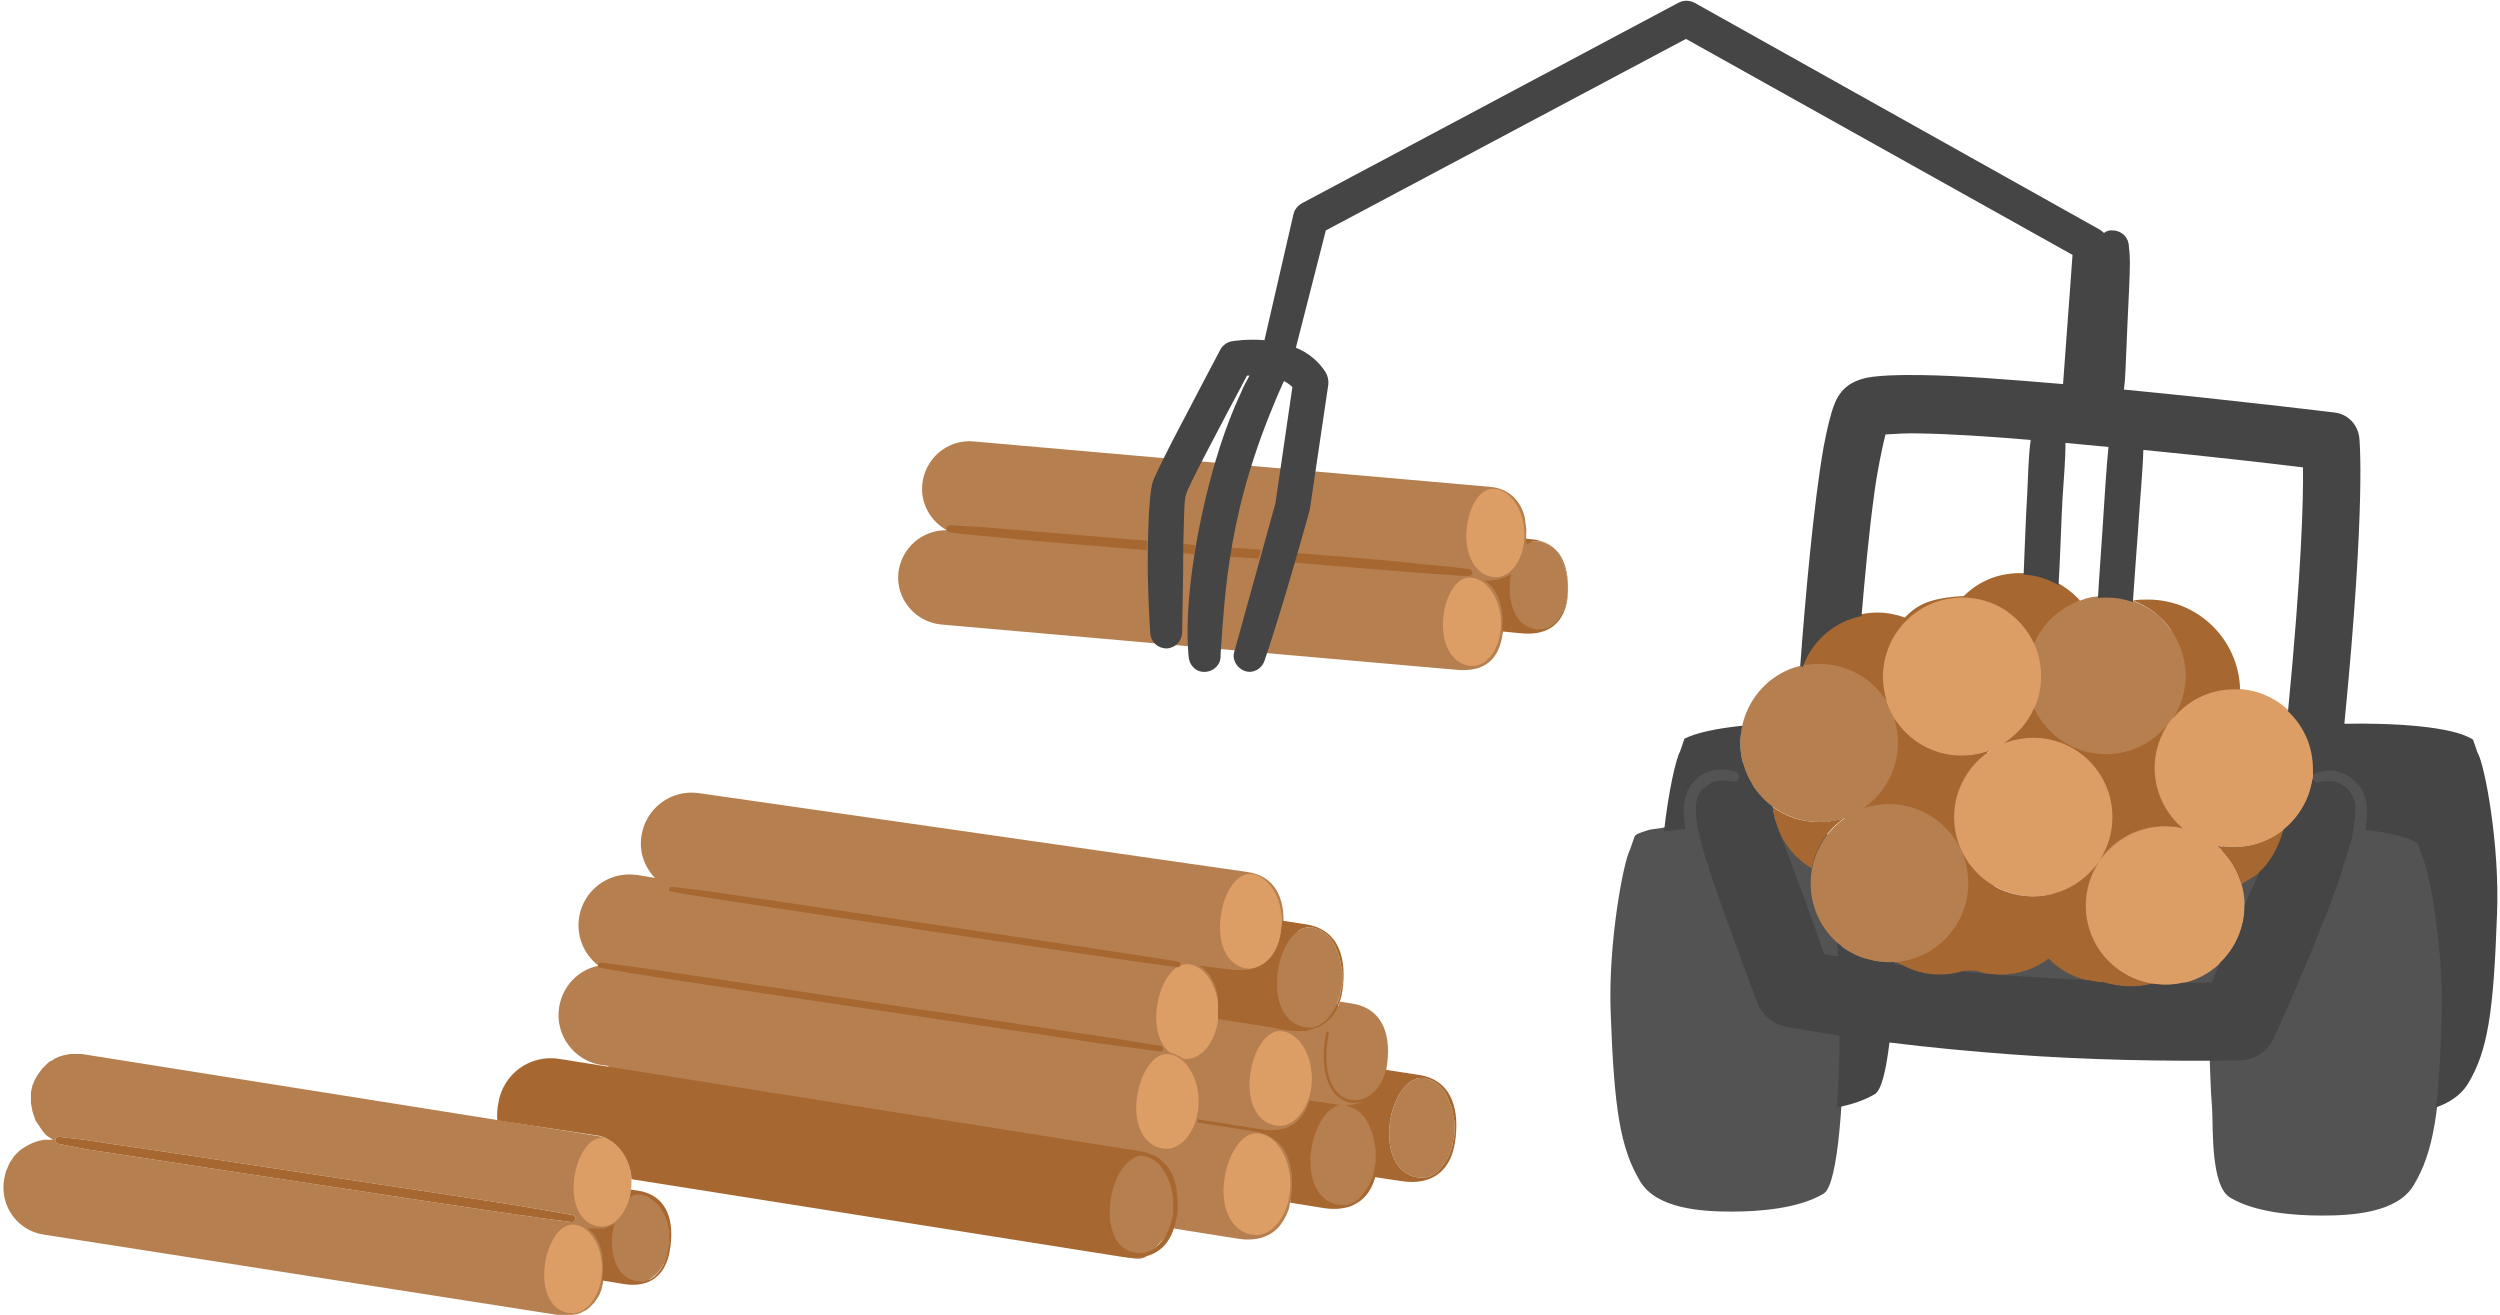
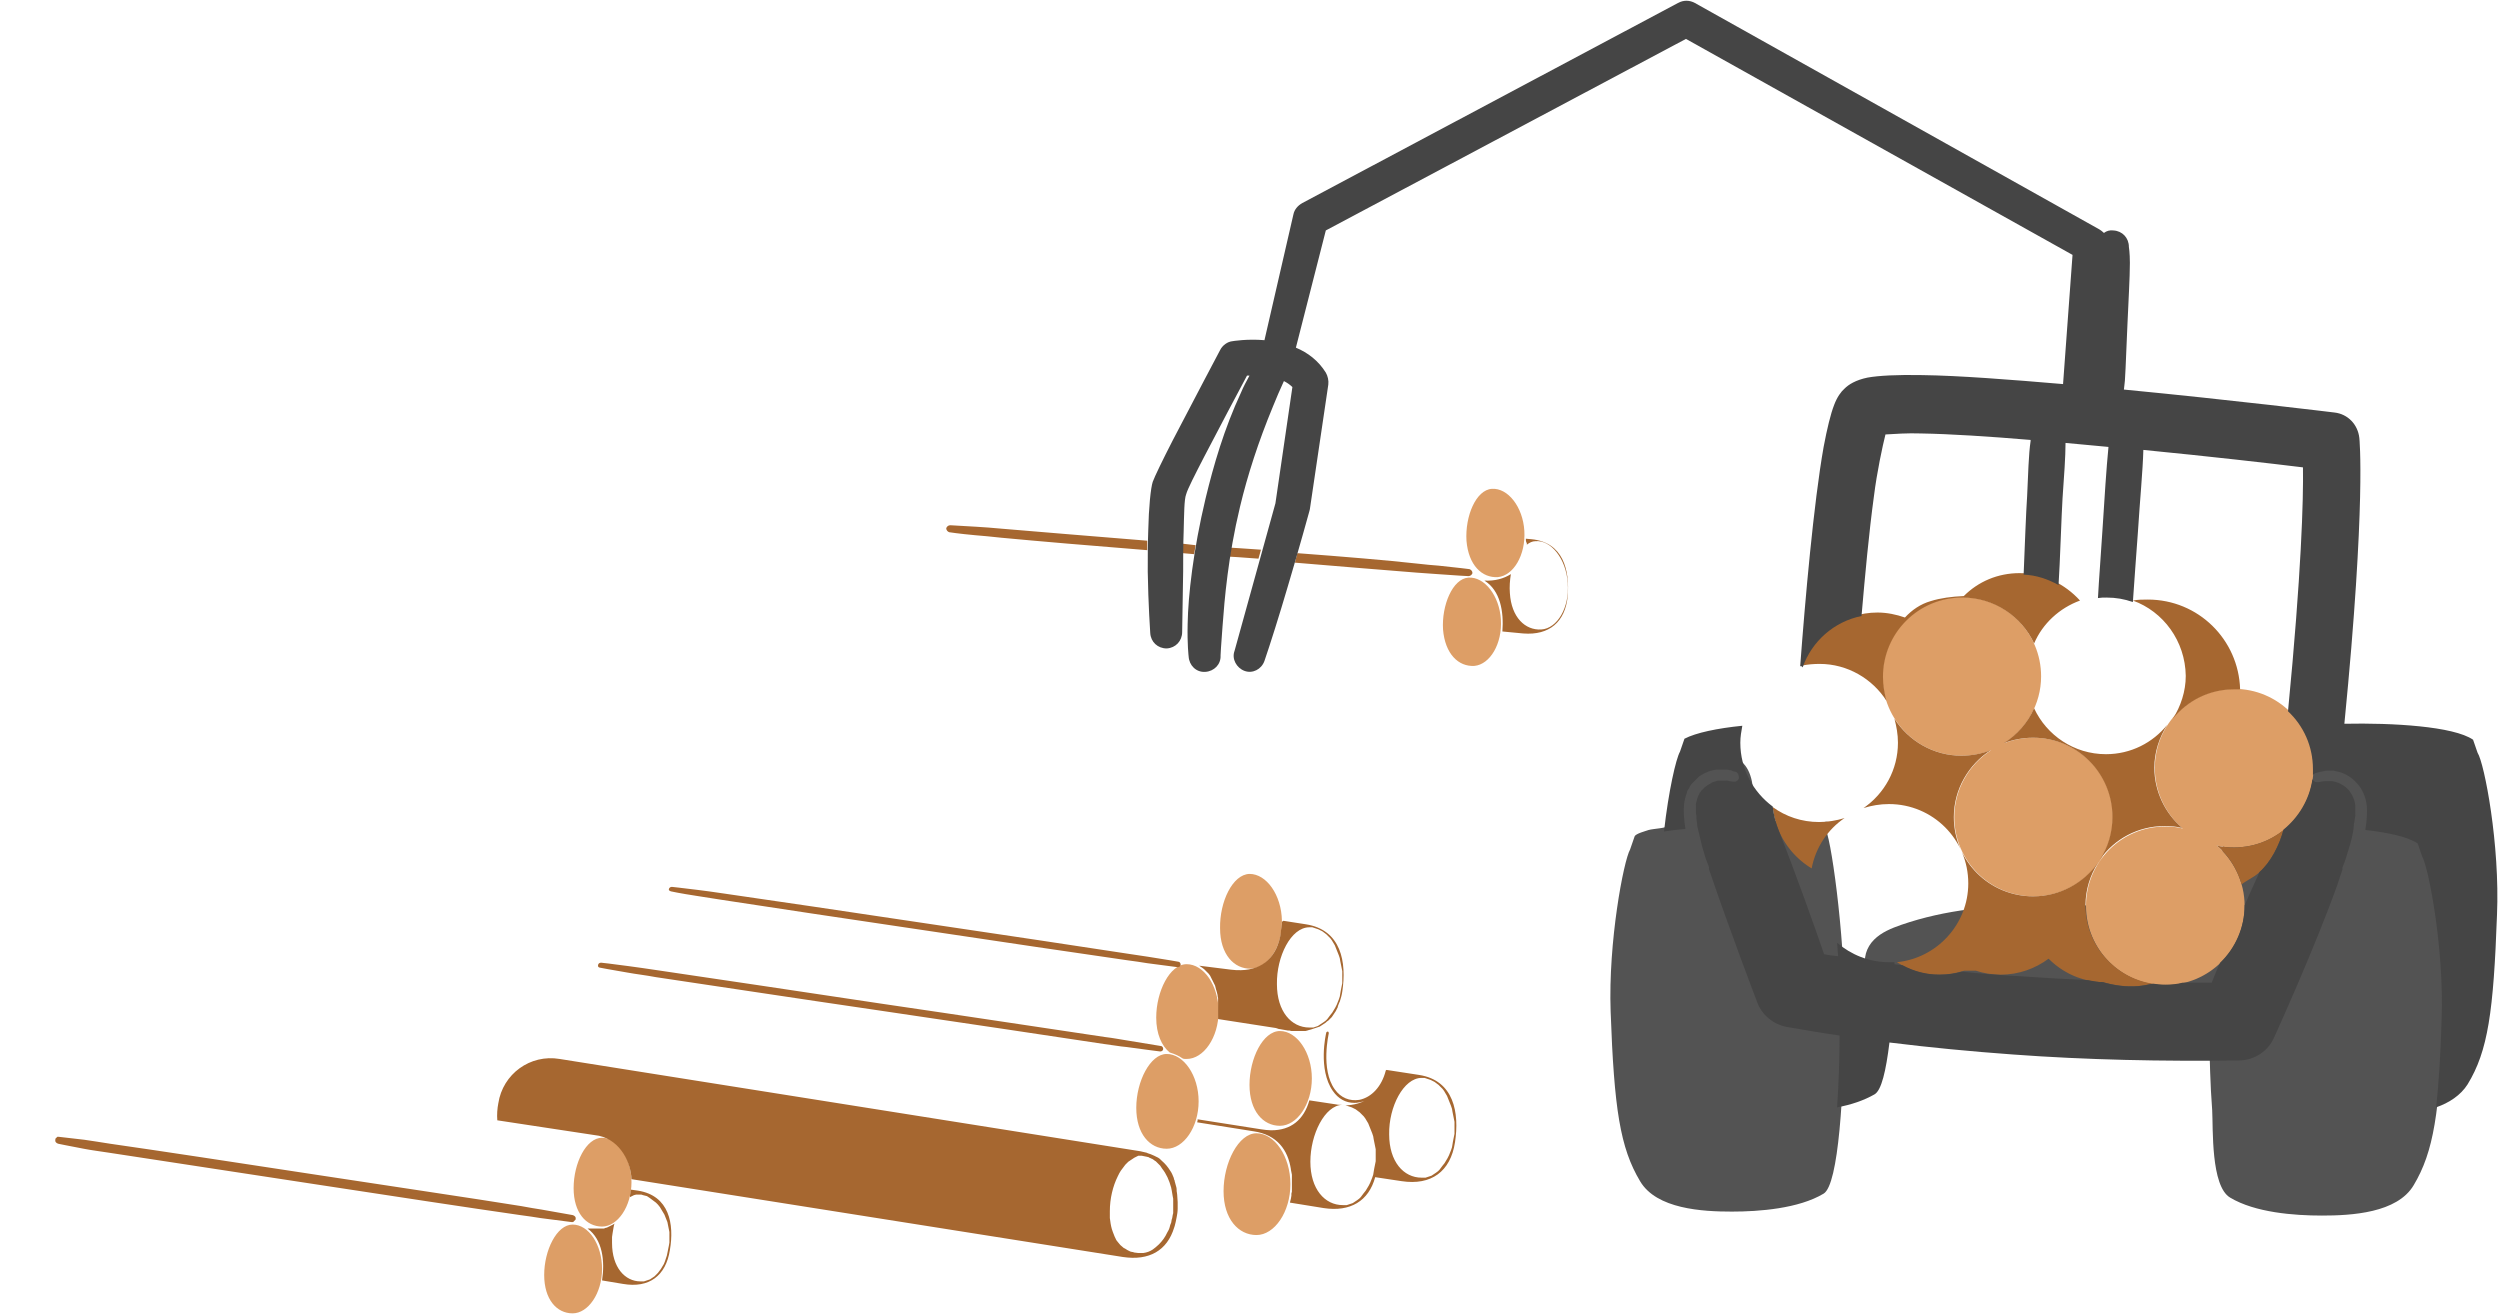
<svg xmlns="http://www.w3.org/2000/svg" height="263.6" preserveAspectRatio="xMidYMid meet" version="1.0" viewBox="-0.6 -0.2 501.2 263.6" width="501.2" zoomAndPan="magnify">
  <g id="change1_1">
    <path clip-rule="evenodd" d="M344.6,150.9c0.1,0,0.2,0,0.4,0c1.7,0.3,3.3,1.1,4.3,2.4c0.9,1.2,1.3,2.7,1.5,4.2c0.3,1.5,0.4,3,1.1,4.4 c1.5,3.3,4.3,2.4,7.3,2.7c1.6,0.1,4.7,0,6,1.1c1.2,1,4,21.5,4,35.9c-0.1,17.6-1.2,35.7-4.2,37.5c-5,3-12.9,3.6-18.4,3.6 c-5.9,0-15.1-0.5-18.4-6.1c-4-6.7-5.2-14.5-5.9-34c-0.5-14,2.6-30.2,3.9-32.5c0,0,0.9-2.6,0.9-2.6c0.2-0.6,2.3-1.1,2.8-1.3 c1.1-0.3,3.3-0.3,4.2-0.9c0.9-0.6,1.2-3,1.5-4c0.4-1.6,0.6-3.2,0.7-4.8c0.1-1.2,0.1-2.5,0.9-3.5c0.7-0.9,1.8-1.3,2.9-1.6 C341.5,151,343.1,150.7,344.6,150.9z M467.1,148.8c-0.4-0.1-0.7-0.1-1.1-0.1c-6.1-0.4-12.1,4.4-13.1,10.4c-0.2,1.3-0.2,2.6-0.7,3.8 c-1.3,3.3-4,2-6,3.6c-1.2,1-1.3,4.8-1.5,6.2c-0.5,3.2-0.5,6.9-4,8.3c-1.4,0.5-2.9,0.6-4.4,0.6c-18.7,0.3-38-2.5-55.7,3.6 c-2,0.7-4,1.5-5.5,3c-1.5,1.5-2.3,3.8-1.5,5.8c0.7,1.7,2.5,2.7,4.2,3.5c8.6,3.8,18.4,3.8,27.8,3.1s18.9-2,28.2-0.8 c2.2,0.3,4.5,0.7,6.4,1.9c2.3,1.5,2,2.6,2.1,5.2c0.1,5.2,0.2,10.3,0.6,15.5c0.2,3.6-0.3,15.2,3.6,17.5c5,3,12.8,3.6,18.4,3.6 c5.9,0,15.1-0.5,18.4-6.1c4-6.7,5.2-14.5,5.9-34c0.5-14-2.6-30.2-3.9-32.5c-1.8-5.2-3.8-10.7-7.2-15.1 C475.3,152.3,471.4,149.4,467.1,148.8z" fill="#535353" fill-rule="evenodd" />
  </g>
  <g id="change2_1">
-     <path clip-rule="evenodd" d="M270.5,201l-2.5-0.4c-0.1,0.4-0.2,0.7-0.4,1c-0.1-0.2-0.1-0.3-0.2-0.5l0.2-0.5l0.2-0.5l0.2-0.6l0.1-0.6l0.1-0.6 l0.1-0.5l0.1-0.5l0.1-0.5v-0.5v-0.5v-0.4V195v-0.5l-0.1-0.5l-0.1-0.5l-0.1-0.5l-0.1-0.5l-0.1-0.6l-0.2-0.6l-0.2-0.5l-0.2-0.5 l-0.2-0.5l-0.2-0.5l-0.3-0.5l-0.3-0.5l-0.3-0.4l-0.4-0.4l-0.4-0.4l-0.4-0.3l-0.4-0.3l-0.4-0.2l-0.4-0.2l-0.3-0.1l-0.3-0.1l-0.3-0.1 l-0.3-0.1h-0.3h-0.3c-0.8,0-1.6,0.3-2.3,0.8c-0.9-0.7-1.9-1.2-2.9-1.6c0.2-4.8-1.5-9.5-7.3-10.3c-109.9-15.8-109.9-15.8-109.9-15.8 c-5.6-0.8-10.7,3.1-11.5,8.6c-0.5,3.2,0.6,6.2,2.7,8.4l-3.6-0.6c-0.5,0-0.9-0.1-1.4-0.1h-0.1c-5,0-9.3,3.6-10.1,8.6 c-0.6,3.8,1,7.5,3.9,9.7c-4,0.8-7.2,4-7.9,8.3c-0.9,5.5,2.9,10.7,8.4,11.6l1.5,0.2c0,0.1-0.1,0.2-0.1,0.3l0.3,0.1 c0.5,3.1,2.4,6,4.7,8.2c2.7,2.4,6,4.1,9.3,5.4c11.9,4.7,24.7,6.2,37.1,9.1c17.9,4.2,34.9,11.5,52.9,15.3c1,0.2,2,0.4,3,0.1 c0.8-0.3,1.4-1,2-1.6c1.3-1.4,2.5-2.7,3.8-4.1c0.1-0.1,0.2-0.3,0.4-0.4c0,0.1,0,0.1,0,0.2l12.6,2c0.7,0.1,1.4,0.2,2.1,0.2 c0,0,0.1,0,0.1,0c2.5,0,4.8-0.8,6.4-2.8c0.8-1,1.4-2.2,1.8-3.4c0.2-0.5,0.1-1.3,0.4-1.8c0.4-0.6,1.4-0.8,2.1-0.9 c1.2,0,2.5,1.2,3.7,1.5c0.2,0.1,0.5,0.1,0.7,0.2c0.2,0,0.4,0,0.6,0.1c0.1,0,0.1,0.1,0.2,0.2c0.1,0,0.1,0.1,0.2,0.1 c1.2,0.4,2.4,0.5,3.6,0.3c0.3,0,0.6-0.1,0.8-0.2c0.3-0.1,0.6-0.3,0.8-0.5c0.4-0.3,0.8-0.4,1.2-0.7c0.2-0.2,0.5-0.6,0.7-0.8 c0.4-0.5,0.7-1,1-1.5c0,0,0.3-0.5,0.3-0.5l0.1-0.7l0.2-0.5l0.2-0.5l0.2-0.6l0.1-0.6l0.1-0.6l0.1-0.5l0.1-0.5l0.1-0.5v-0.5v-0.5V231 v-0.5V230l-0.1-0.5l-0.1-0.5l-0.1-0.5l-0.1-0.5l-0.1-0.6l-0.2-0.6l-0.2-0.5l-0.1-0.2c1.2-2.2,1.9-4.8,2.4-7.3 c0.1-0.6,0.2-1.2,0.3-1.7c0.1-0.2,0.2-0.4,0.2-0.5c0.1-0.3,0.2-0.7,0.2-1c0-0.3-0.1-0.6-0.1-1c0-0.3,0.1-0.6,0.1-0.9 C278.3,208.2,277.2,202.1,270.5,201z M133.7,245.5l-0.1-0.5l-0.1-0.5l-0.2-0.5l-0.2-0.5l-0.2-0.5l-0.3-0.5l-0.3-0.5l-0.3-0.5 l-0.4-0.5l-0.4-0.4l-0.4-0.3l-0.4-0.3l-0.4-0.3l-0.3-0.2l-0.3-0.2l-0.4-0.1l-0.4-0.1l-0.3-0.1H128h-0.3l-0.8,0.2h-0.3l-0.4,0.1 l-0.4,0.2l-0.4,0.2c0-0.1,0-0.2,0-0.3c0.9-5.2-0.1-10.9-6.4-11.9C16.4,211.2,16.4,211.2,16.4,211.2h-0.1l-0.5-0.1h-0.5h-0.4h-0.3 h-0.5h-0.4h-0.3l-0.4,0.1c-0.2,0-0.3,0.1-0.5,0.1h-0.1l-0.4,0.1c-0.2,0.1-0.4,0.1-0.6,0.2h-0.1l-0.4,0.2c-0.1,0-0.3,0.1-0.4,0.2 h-0.1l-0.4,0.3l-0.4,0.2l-0.2,0.1L9,212.9l-0.3,0.3l-0.1,0.1l-0.4,0.4L7.9,214l-0.3,0.4l-0.3,0.4l-0.2,0.3l-0.3,0.4l-0.2,0.4 l-0.2,0.3l-0.2,0.5L6.1,217l-0.2,0.4l-0.1,0.5l-0.1,0.4l-0.1,0.5v0.4v0.4v0.4v0.5v0.5l0.1,0.5l0.1,0.5l0.1,0.6l0.2,0.6l0.1,0.3 l0.1,0.3l0.1,0.3l0.1,0.3l0.2,0.3l0.2,0.3l0.2,0.3l0.2,0.3l0.2,0.3l0.2,0.3l0.3,0.4l0.3,0.4l0.4,0.4l0.4,0.3l0.3,0.2l0.3,0.2 l0.4,0.2H10H9.7H9.5H9.2H8.8H8.3l-0.6,0.1l-0.4,0.1l-0.4,0.1l-0.6,0.2L5.8,229l-0.4,0.2L5,229.4l-0.5,0.3L4,230l-0.3,0.2l-0.4,0.3 l-0.4,0.4l-0.4,0.4l-0.2,0.2L2,231.9l-0.3,0.5l-0.3,0.4l-0.2,0.4L1,233.7l-0.2,0.5l-0.2,0.4L0.5,235l-0.1,0.4l-0.1,0.5l-0.1,0.5 c-0.8,5.2,2.7,10.1,7.9,10.9l103,16.1c0.1,0,0.1,0,0.2,0h0.2h0.3c0.1,0,0.2,0,0.3,0c0.1,0,0.1,0,0.2,0c0.3,0,0.5,0,0.7,0h0.1h0.3 h0.5h0.3l0.5-0.1h0.2l0.4-0.1l0.2-0.1l0.4-0.1l0.1-0.1l0.4-0.2l0.2-0.1l0.4-0.2l0.1-0.1l0.4-0.3l0.2-0.2l0.3-0.3l0.3-0.3l0.2-0.2 l0.3-0.4l0.2-0.3l0.2-0.3l0.3-0.5l0.2-0.4l0.1-0.3l0.2-0.5l0.1-0.5l0.1-0.4c0.1-0.3,0.1-1,0.2-1.3c0.3-0.4,0.9-0.4,1.4-0.5 c0.7-0.1,1.1,0.1,1.7,0.4c1.3,0.5,2.6,0.8,4,0.8c0.5,0,1.1,0,1.5-0.2c0.4-0.1,0.7-0.4,1-0.6c0.7-0.5,1.4-1.1,1.8-1.8l0.3-0.4 l0.3-0.5l0.3-0.5l0.2-0.5l0.2-0.6l0.2-0.6l0.1-0.5l0.1-0.5l0.1-0.5l0.1-0.5l0.1-0.6v-0.5v-0.5v-0.3v-0.4v-0.4l-0.1-0.5L133.7,245.5z M114.8,244.2L114.8,244.2l-0.1,0.2l-0.1,0.1l-0.1,0.1l-0.1,0.1l-0.1,0.1h-0.1h-0.1H114c0,0-2.3-0.3-6.2-0.8 c-1.2-0.2-2.6-0.4-4.1-0.6c-9.8-1.4-25.5-3.8-41.2-6.2c-15.6-2.4-31.3-4.8-41.2-6.3c-1.9-0.3-3.6-0.5-5.1-0.8c-3.2-0.6-5.1-1-5.1-1 c-0.4-0.1-0.7-0.4-0.6-0.8v-0.1v-0.1l0.1-0.1l0.1-0.1l0.1-0.1l0.1-0.1H11h0.1l0,0c0,0,1.9,0.2,5.2,0.6c1.5,0.2,3.2,0.5,5.2,0.8 c9.8,1.4,25.5,3.8,41.2,6.2c15.6,2.4,31.3,4.7,41.2,6.3c1.5,0.3,2.9,0.5,4.1,0.7c3.9,0.7,6.2,1.1,6.2,1.1 C114.6,243.5,114.9,243.8,114.8,244.2z M396.3,180c0,0-0.1,0.1-0.1,0.1c-3.3,2.3-4.5,6.2-7.5,8.8c-2.9,2.5-6.6,3.9-10.4,3.9 c-8.8,0-15.9-7.1-15.9-15.9c0-5.4,2.7-10.2,6.9-13.1c-1.6,0.5-3.3,0.8-5.1,0.8c-8.8,0-15.9-7.1-15.9-15.9c0-5.4,2.8-10.5,7.3-13.4 c1.1-0.7,2.3-1.3,3.6-1.7c1.2-0.4,2.4-0.4,3.4-1.2c2.8-2.1,5.5-3.4,9-3.8c3.4-0.4,6.8,0,10.2,0.6c3.2,0.6,6.4,1.4,9.2,3 s5.2,4.1,6.2,7.2c0.8,2.5,0.6,5.1,0.5,7.7c0,4.9,0.6,9.8,1.9,14.5c0.6,2,1.2,4,1.4,6c0.1,2-0.2,3.9-0.6,5.9c-0.3,1.8-0.7,3.8-2,5.1 C397.6,179.1,396.9,179.5,396.3,180z M301.9,118.7c0.1,1.2,0.3,2.3,0.7,3.2c1.1,2.8,3.3,4.4,5.7,4.3c3.5-0.2,5.7-4.5,5.4-9.4 c-0.3-4.8-3.1-8.8-6.7-8.5c-0.4,0.1-0.8,0.1-1.2,0.1c-0.1,0-0.1,0-0.2,0c-0.4-0.1-0.2-2-0.2-2.4c-0.1-0.8-0.2-1.6-0.3-2.4 c-0.8-3.5-3.3-5.9-7-6.2c-103.5-9.1-103.5-9.1-103.5-9.1c-5.2-0.5-9.8,3.4-10.3,8.6c-0.4,3.9,1.7,7.4,4.9,9.2 c-5-0.1-9.2,3.7-9.7,8.6c-0.5,5.2,3.4,9.8,8.6,10.3l103.5,9.1c5.2,0.4,8.4-1.8,9.1-7.6 M440.6,133.7c1,2.1,1.9,4.3,2.5,6.5 c1.3,4.8,1.1,9.9,1,14.9c-0.2,4.9-0.3,9.8-1.6,14.5c-0.7,2.7-1.8,5.3-2.6,7.9c-1,3.1-1.7,6.4-3,9.4c-1.3,3-3.5,5.8-6.5,7.1 c-3,1.3-6.6,0.9-9.2-0.9c-1.8-1.3-3.1-3.1-4.5-4.7c-1.2-1.3-2.4-2.6-3.4-4c-1.1-1.7-1.8-3.6-2.5-5.5c-2.5-7.2-5.1-14.4-7.6-21.6 c-1.2-3.4-2.4-6.7-3.1-10.2c-1.3-6.4-0.8-13-0.1-19.4c0.1-0.9,0.2-1.9,0.5-2.7c1-2.6,3.7-4.3,6.4-4.8c2.7-0.5,5.2,0.3,7.9,0.3 c1.1,0,2.1-0.5,3.1-0.8c1.2-0.3,2.4-0.4,3.7-0.4c4,0,8,1.6,10.9,4.3c0.7,0.7,1.4,1.5,2,2.3c0.6,0.8,1,0.9,1.9,1.4 c1.6,1,2.5,2.9,3.3,4.6C440,132.5,440.3,133.1,440.6,133.7z M290.9,224.2l0.1,0.5v0.5v0.5v0.4v0.5v0.5l-0.1,0.5l-0.1,0.5l-0.1,0.5 l-0.1,0.6l-0.1,0.6l-0.2,0.6l-0.2,0.5l-0.2,0.5l-0.3,0.6l-0.3,0.5L289,233l-0.4,0.5l-0.3,0.4l-0.3,0.4l-0.3,0.3l-0.4,0.3l-0.3,0.2 l-0.3,0.2l-0.3,0.2l-0.3,0.1l-0.3,0.1l-0.3,0.1l-0.3,0.1H285h-0.2h-0.2h-0.2c-3.6,0-6.5-3.2-6.5-8.7c-0.1-5.5,2.9-11.3,6.5-11.3h0.3 h0.3l0.3,0.1l0.3,0.1l0.3,0.1l0.3,0.1l0.4,0.2l0.4,0.2l0.4,0.3l0.4,0.3l0.4,0.4l0.4,0.4l0.3,0.4l0.3,0.5l0.3,0.5l0.2,0.5l0.2,0.5 l0.2,0.5l0.2,0.5l0.2,0.6l0.1,0.6l0.1,0.5l0.1,0.5L290.9,224.2z" fill="#b67f4f" fill-rule="evenodd" />
-   </g>
+     </g>
  <g id="change3_1">
    <path clip-rule="evenodd" d="M114.2,245.3c3.2,0,5.9,4,5.9,8.9s-2.8,8.9-5.9,8.9c-3.2,0-5.7-2.8-5.7-7.7S111,245.3,114.2,245.3z M251.3,227 c3.6,0,6.8,4.6,6.8,10.2s-3.2,10.2-6.8,10.2c-3.6,0-6.6-3.2-6.6-8.8C244.7,232.9,247.7,227,251.3,227z M120.1,227.9 c3.2,0,5.9,4,5.9,8.9s-2.8,8.9-5.9,8.9c-3.2,0-5.7-2.8-5.7-7.7C114.4,233,116.9,227.9,120.1,227.9z M233.3,211.1 c3.4,0,6.4,4.3,6.4,9.5s-3,9.5-6.4,9.5s-6.1-3-6.1-8.2C227.2,216.6,230,211.1,233.3,211.1z M256,206.5c3.4,0,6.4,4.3,6.4,9.5 s-3,9.5-6.4,9.5s-6.1-3-6.1-8.2C249.9,212,252.6,206.5,256,206.5z M233.9,210.8c-1.6-1.3-2.7-3.7-2.7-7c0-5.2,2.7-10.7,6.1-10.7 s6.4,4.2,6.4,9.5c0,5.2-3,9.5-6.4,9.5c-0.3,0-0.6,0-0.8-0.1C235.8,211.5,234.9,211.1,233.9,210.8z M437,165.9 c-3.4-2.9-5.6-7.3-5.6-12.1c0-8.8,7.1-15.9,15.9-15.9s15.9,7.1,15.9,15.9s-7.1,15.9-15.9,15.9c-1.2,0-2.4-0.1-3.5-0.4 c3.4,2.9,5.6,7.3,5.6,12.1c0,8.8-7.1,15.9-15.9,15.9s-15.9-7.1-15.9-15.9s7.1-15.9,15.9-15.9C434.7,165.5,435.9,165.6,437,165.9z M249.9,175c3.4,0,6.4,4.2,6.5,9.4c0.1,5.2-2.8,9.5-6.2,9.6c-3.4,0.1-6.2-2.9-6.2-8.1C243.9,180.6,246.5,175.1,249.9,175z M398.6,150.2c-1.8,0.7-3.8,1.1-5.9,1.1c-8.8,0-15.9-7.1-15.9-15.9s7.1-15.9,15.9-15.9s15.9,7.1,15.9,15.9c0,5.6-3,10.6-7.4,13.4 c1.8-0.7,3.8-1.1,5.9-1.1c8.8,0,15.9,7.1,15.9,15.9s-7.1,15.9-15.9,15.9s-15.9-7.1-15.9-15.9C391.2,158,394.2,153,398.6,150.2z M293.8,115.6c3.2-0.2,6.2,3.6,6.5,8.4c0.3,4.9-2.2,9-5.3,9.3c-3.2,0.2-5.9-2.4-6.3-7.3C288.4,121.2,290.6,115.8,293.8,115.6z M298.5,97.8c3.2-0.2,6.2,3.6,6.5,8.4c0.3,4.9-2.2,9-5.3,9.3c-3.2,0.2-5.9-2.4-6.3-7.3C293.1,103.3,295.3,98,298.5,97.8z" fill="#dd9e66" fill-rule="evenodd" />
  </g>
  <g id="change4_1">
    <path d="M430.9,197c-1,0.3-1.9,0.4-2.9,0.5c-2.4,0.2-4.8-0.2-7.1-0.8c-4.2-0.1-8-1.9-10.8-4.7c-2.7,2-6,3.2-9.6,3.2 c-1.8,0-3.5-0.3-5-0.8c-0.8,0-1.6,0-2.3,0c-1.6,0.5-3.2,0.8-5,0.8c-3.1,0.1-6-0.9-8.5-2.5c8-0.8,14.3-7.6,14.3-15.8 c0-8.8-7.1-15.9-15.9-15.9c-1.8,0-3.5,0.3-5.1,0.8c4.2-2.9,6.9-7.7,6.9-13.1c0-1.7-0.3-3.3-0.7-4.8c2.8,4.4,7.8,7.4,13.4,7.4 c2.1,0,4.1-0.4,5.9-1.1c-4.4,2.8-7.4,7.8-7.4,13.4c0,8.8,7.1,15.9,15.9,15.9c5.4,0,10.1-2.7,13-6.7c-1.6,2.5-2.5,5.4-2.5,8.5 C417.5,189.2,423.3,195.8,430.9,197z M189.7,106.5c0,0,1.9,0.3,5.2,0.6c1.5,0.1,3.2,0.3,5.2,0.5c7.4,0.7,18,1.6,29.3,2.5 c0-0.6,0-1.3,0-1.9c-11.3-0.9-21.8-1.8-29.1-2.4c-2-0.2-3.7-0.3-5.2-0.4c-3.3-0.2-5.2-0.3-5.2-0.3c-0.4,0-0.7,0.3-0.8,0.6 C189.1,106.1,189.4,106.4,189.7,106.5z M239.8,193.4L239.8,193.4l6.4,0.8c0.7,0.1,1.3,0.1,1.9,0.1h0.1c4.4-0.1,7.3-2.7,8-7.6v-0.3 l0.1-0.6l0.1-0.7v-0.5l0.3-0.2l4.5,0.7c7.1,1.1,8.2,7.6,7.3,13.5c-0.1,0.7-0.3,1.4-0.5,2l-0.1,0.2c-0.1,0.2-0.1,0.3-0.2,0.5 l-0.1,0.3v0.1l-0.2,0.4l-0.2,0.4l-0.2,0.3l-0.2,0.3l-0.2,0.3l-0.2,0.3l-0.2,0.2l-0.3,0.3l-0.2,0.2l-0.3,0.2l-0.2,0.2l-0.3,0.2 l-0.3,0.2l-0.3,0.2l-0.3,0.2l-0.3,0.1l-0.3,0.1l-0.3,0.1l-0.3,0.1l-0.3,0.1l-0.3,0.1l-0.4,0.1l-0.3,0.1l-0.4,0.1h-0.3h-0.4h-0.5 h-0.4h-0.4h-0.4h-0.4l-0.4-0.1h-0.3l-1.7-0.3h-0.1l-0.3-0.1l-0.3-0.1l-11.6-1.8v-0.4v-0.6v-0.4v-0.4v-0.4v-0.4v-0.2v-0.4v-0.4v-0.2 v-0.4l-0.1-0.4v-0.2l-0.1-0.4l-0.1-0.4l-0.1-0.3l-0.1-0.4l-0.1-0.4l-0.2-0.4l-0.2-0.4l-0.2-0.4l-0.2-0.4l-0.2-0.4l-0.3-0.4l-0.3-0.3 l-0.3-0.3l-0.3-0.3l-0.4-0.3l-0.3-0.2L239.8,193.4z M255.4,197.1c0,5.5,2.9,8.7,6.5,8.7h0.2h0.2h0.2h0.2l0.3-0.1l0.3-0.1l0.3-0.1 l0.3-0.2l0.3-0.2l0.3-0.2l0.3-0.2l0.4-0.3l0.3-0.3l0.3-0.4l0.3-0.4l0.4-0.5l0.3-0.5l0.3-0.5l0.3-0.6l0.2-0.5l0.2-0.5l0.2-0.6 l0.1-0.6l0.1-0.6l0.1-0.5l0.1-0.5l0.1-0.5v-0.5v-0.5v-0.4V195v-0.5l-0.1-0.5l-0.1-0.5l-0.1-0.5l-0.1-0.5l-0.1-0.6l-0.2-0.6l-0.2-0.5 l-0.2-0.5l-0.2-0.5l-0.2-0.5l-0.3-0.5l-0.3-0.5l-0.3-0.4l-0.4-0.4l-0.4-0.4l-0.4-0.3l-0.4-0.3l-0.4-0.2l-0.4-0.2l-0.3-0.1l-0.3-0.1 l-0.3-0.1l-0.3-0.1h-0.3h-0.3C258.2,185.7,255.3,191.6,255.4,197.1z M119.7,193.8c0,0,2,0.4,5.6,1c1.6,0.3,3.5,0.5,5.6,0.9 c10.8,1.6,27.8,4.2,44.9,6.7s34.2,5.1,44.9,6.7c1.7,0.2,3.2,0.5,4.5,0.6c4.3,0.6,6.8,0.9,6.8,0.9c0.3,0,0.6-0.2,0.6-0.5 s-0.2-0.6-0.5-0.6c0,0-2.5-0.4-6.7-1.1c-1.3-0.2-2.8-0.5-4.5-0.7c-10.8-1.6-27.8-4.2-44.9-6.7c-17.1-2.6-34.2-5.1-44.9-6.7 c-2.1-0.3-4-0.6-5.6-0.8c-3.6-0.5-5.6-0.7-5.6-0.7c-0.3,0-0.6,0.2-0.6,0.5C119.2,193.5,119.4,193.8,119.7,193.8z M127.3,238.5 l-1.4-0.2c-0.1,0.3-0.1,0.8-0.2,1.2c0,0.1,0,0.2,0,0.3l0.4-0.2l0.4-0.2l0.4-0.1h0.3h0.2h0.3h0.3l0.3,0.1l0.4,0.1l0.4,0.1l0.3,0.2 l0.3,0.2l0.4,0.3l0.4,0.3l0.4,0.3l0.4,0.4l0.4,0.5l0.3,0.5l0.3,0.5l0.3,0.5l0.2,0.5l0.2,0.5l0.2,0.5l0.1,0.5l0.1,0.5l0.1,0.5 l0.1,0.5v0.4v0.4v0.3v0.5v0.5l-0.1,0.6l-0.1,0.5l-0.1,0.5l-0.1,0.5l-0.1,0.5l-0.2,0.6l-0.2,0.6l-0.2,0.5l-0.3,0.5l-0.3,0.5l-0.3,0.4 l-0.3,0.4l-0.4,0.4l-0.3,0.3l-0.3,0.2l-0.3,0.2l-0.3,0.2l-0.3,0.1l-0.3,0.1l-0.3,0.1l-0.3,0.1h-0.3h-0.3h-0.1 c-3.1,0-5.7-2.8-5.7-7.7v-0.5v-0.7l0.1-0.7l0.1-0.6l0.1-0.6l0.1-0.5l0.1-0.3l-0.3,0.2l-0.2,0.1l-0.2,0.1l-0.2,0.1l-0.2,0.1l-0.2,0.1 l-0.2,0.1l-0.4,0.1l-0.2,0.1h-0.3h-0.3h-0.3h-0.3H119h-0.4h-0.4h-0.3h-0.3h-0.3h-0.1c3,2.2,3.5,6.5,2.9,10.4l4.2,0.7 c5.2,0.9,8.6-1.6,9.4-6.8C134.6,245.2,133.6,239.5,127.3,238.5z M437.6,135.3c0,3.1-1,6.1-2.6,8.6c2.9-3.6,7.3-5.9,12.3-5.9 c0.4,0,0.8,0,1.2,0c-0.3-10-8.4-18-18.5-18c-1,0-2,0-3,0.2C433.1,122.4,437.5,128.3,437.6,135.3z M251.7,111.8l0.5-1.8l-4.4-0.3 l-1.6-0.1c-0.1,0.6-0.2,1.2-0.3,1.8l1.7,0.1L251.7,111.8z M377.6,140.3c-0.4-1.5-0.7-3.1-0.7-4.8c0-8.8,7.1-15.9,15.9-15.9 c6.4,0,11.9,3.8,14.4,9.2c1.7-4,5.1-7.1,9.2-8.6c-3-3.3-7.3-5.5-12.1-5.5c-4.4,0-8.3,1.7-11.2,4.6c-2.4,0.1-4.7,0.4-6.6,1 c-2.1,0.6-3.8,1.8-5.2,3.3c-1.7-0.6-3.6-1-5.5-1c-6.9,0-12.8,4.4-15,10.6c1.1-0.2,2.2-0.3,3.4-0.3 C369.8,132.9,374.8,135.9,377.6,140.3z M114.2,243.4c0,0-2.3-0.4-6.2-1.1c-1.2-0.2-2.6-0.4-4.1-0.7c-9.9-1.6-25.6-3.9-41.2-6.3 c-15.7-2.4-31.4-4.8-41.2-6.2c-2-0.3-3.7-0.6-5.2-0.8c-3.3-0.4-5.2-0.6-5.2-0.6l0,0H11h-0.1l-0.1,0.1l-0.1,0.1l-0.1,0.1l-0.1,0.1 v0.1v0.1c-0.1,0.4,0.2,0.7,0.6,0.8c0,0,1.9,0.4,5.1,1c1.5,0.3,3.2,0.5,5.1,0.8c9.9,1.5,25.6,3.9,41.2,6.3 c15.7,2.4,31.4,4.8,41.2,6.2c1.5,0.2,2.9,0.4,4.1,0.6c3.9,0.5,6.2,0.8,6.2,0.8h0.1h0.1h0.1l0.1-0.1l0.1-0.1l0.1-0.1l0.1-0.1l0.1-0.1 v-0.1C114.9,243.8,114.6,243.5,114.2,243.4z M306.4,107.9l-1.1-0.1c0,0.3,0,0.6,0.2,0.9c0,0.1,0,0.2,0,0.3c0.5-0.4,1.1-0.7,1.7-0.7 c3.1-0.3,6.2,3.5,6.5,8.4c0.4,4.9-2.1,9.1-5.3,9.3c-3.2,0.2-6-2.4-6.3-7.3c-0.1-1.2,0-2.6,0.2-3.8c-1.4,0.9-3.2,1.4-5.3,1.3 c3.2,2,3.9,6.2,3.6,10.2l4.2,0.4c5.2,0.4,8.4-2.3,8.9-7.5C314.1,114.1,312.8,108.5,306.4,107.9z M294,113.9c0,0-2.3-0.3-6.2-0.7 c-1.2-0.1-2.6-0.2-4.2-0.4c-6.3-0.7-14.8-1.4-24.1-2.1l-0.3,1.1l-0.2,0.8c9.5,0.8,18.1,1.5,24.4,2c1.5,0.1,2.9,0.2,4.2,0.3 c3.9,0.3,6.2,0.4,6.2,0.4c0.4,0,0.7-0.3,0.8-0.6C294.6,114.3,294.3,114,294,113.9z M447.3,169.7c-1.2,0-2.4-0.1-3.5-0.4 c2.4,2,4.1,4.7,5,7.8c1-0.8,2.4-1.4,3.3-2.2c2.4-2,4.2-5.5,5.1-8.7C454.5,168.4,451,169.7,447.3,169.7z M354.8,161.6 c0.5,5.2,3.5,9.7,7.8,12.3c0.8-4.2,3.2-7.8,6.6-10.1c-1.6,0.5-3.3,0.8-5.1,0.8C360.6,164.6,357.4,163.5,354.8,161.6z M291.1,228.8 c-0.9,5.9-4.8,8.7-10.7,7.8l-5.3-0.8c-1.3,4.8-5,7-10.3,6.2l-6.8-1.1l0.1-0.4l0.1-0.4l0.1-0.6v-0.4l0.1-0.4v-0.4v-0.5v-0.5v-0.4 v-0.4v-0.2v-0.4v-0.6l-0.1-0.5l-0.1-0.5v-0.1c-0.6-3.8-2.7-6.9-7.5-7.6l-11.3-1.8c0.1-0.2,0.1-0.4,0.1-0.6l12.7,2 c0.7,0.1,1.4,0.2,2,0.2h0.1c3.9,0,6.5-2.1,7.6-6l5.3,0.8c0.4,0.1,0.9,0.1,1.3,0.1c-3.5,0.1-6.4,5.9-6.4,11.4s2.9,8.7,6.5,8.7h0.2 h0.2h0.2h0.2l0.3-0.1l0.3-0.1l0.3-0.1l0.3-0.1l0.3-0.2l0.3-0.2l0.3-0.2l0.4-0.3l0.3-0.3l0.3-0.4l0.3-0.4l0.4-0.5l0.3-0.5l0.3-0.5 l0.3-0.6l0.2-0.5l0.2-0.5l0.2-0.6l0.1-0.6l0.1-0.6l0.1-0.5l0.1-0.5l0.1-0.5v-0.5v-0.5v-0.4v-0.5v-0.5l-0.1-0.5l-0.1-0.5l-0.1-0.5 l-0.1-0.5l-0.1-0.6l-0.2-0.6l-0.2-0.5l-0.2-0.5l-0.2-0.5l-0.2-0.5l-0.3-0.5l-0.3-0.5l-0.3-0.4l-0.4-0.4l-0.4-0.4l-0.4-0.3l-0.4-0.3 l-0.4-0.2l-0.4-0.2l-0.3-0.1l-0.3-0.1l-0.3-0.1l-0.3-0.1H269c1.8,0,3.3-0.5,4.6-1.2c-0.5,0.3-1.1,0.5-1.7,0.6 c-0.4,0.1-0.7,0.1-1,0.1c-1.7,0-3.2-0.8-4.3-2.4c-3-4.3-1.4-11.4-1.3-11.7c0-0.1,0.2-0.2,0.3-0.2c0.1,0,0.2,0.2,0.2,0.3 c0,0.1-1.7,7.3,1.2,11.3c1.2,1.7,3,2.4,4.9,2.1c2.5-0.5,4.5-2.7,5.3-5.8c0-0.1,0.1-0.2,0.2-0.2c0,0,0,0,0,0l6.5,1 C290.9,216.4,292,222.9,291.1,228.8z M288.9,218.5l-0.3-0.4l-0.4-0.4l-0.4-0.4l-0.4-0.3l-0.4-0.3l-0.4-0.2l-0.4-0.2l-0.3-0.1 l-0.3-0.1l-0.3-0.1l-0.3-0.1h-0.3h-0.3c-3.6,0-6.6,5.8-6.5,11.3c0,5.5,2.9,8.7,6.5,8.7h0.2h0.2h0.2h0.2l0.3-0.1l0.3-0.1l0.3-0.1 l0.3-0.1l0.3-0.2l0.3-0.2l0.3-0.2l0.4-0.3l0.3-0.3l0.3-0.4l0.3-0.4l0.4-0.5l0.3-0.5l0.3-0.5l0.3-0.6l0.2-0.5l0.2-0.5l0.2-0.6 l0.1-0.6l0.1-0.6l0.1-0.5l0.1-0.5l0.1-0.5v-0.5v-0.5v-0.4v-0.5v-0.5l-0.1-0.5l-0.1-0.5l-0.1-0.5l-0.1-0.5l-0.1-0.6l-0.2-0.6 l-0.2-0.5l-0.2-0.5l-0.2-0.5l-0.2-0.5l-0.3-0.5L288.9,218.5z M431.3,153.7c0-3.1,1-6.1,2.6-8.6c-2.9,3.6-7.3,5.9-12.3,5.9 c-6.4,0-11.9-3.8-14.4-9.2c-1.3,2.9-3.4,5.3-6.1,7c1.8-0.7,3.8-1.1,5.9-1.1c8.8,0,15.9,7.1,15.9,15.9c0,3.1-0.9,6.1-2.5,8.5 c2.9-4.1,7.6-6.7,13-6.7c1.2,0,2.4,0.1,3.5,0.4C433.5,162.9,431.3,158.5,431.3,153.7z M235.4,239.3c0,0.5,0.1,1,0.1,1.5 c0,0.3,0,0.7,0,1c0,0.1,0,0.2,0,0.3c0,0.6-0.1,1.2-0.2,1.7l-0.1,0.5l-0.1,0.5l-0.1,0.4l-0.1,0.4l-0.1,0.3c-1.4,4.6-5,6.7-10.3,5.9 L126,236.2c-0.1-3.2-2.1-7.7-6.5-8.7l-20.4-3.1c-0.1-1.1,0-2.4,0.2-3.4c0.9-5.9,6.4-9.9,12.3-8.9L228,230.6c0.5,0.1,0.9,0.2,1.3,0.3 l0.2,0.1c0.2,0.1,0.4,0.1,0.6,0.2c0.5,0.2,0.9,0.4,1.3,0.6c0.1,0,0.1,0.1,0.2,0.1c0.2,0.1,0.4,0.3,0.6,0.5l0.1,0.1 c0.7,0.6,1.2,1.2,1.7,2c0.3,0.4,0.5,0.9,0.7,1.4l0.1,0.4l0.1,0.2v0.1c0.1,0.4,0.2,0.7,0.3,1.1c0.1,0.3,0.1,0.6,0.1,0.9 C235.3,238.8,235.4,239,235.4,239.3z M234.6,240.1l-0.1-0.5c0-0.2-0.1-0.4-0.1-0.6s-0.1-0.4-0.1-0.6c0-0.1-0.1-0.3-0.1-0.5 c-0.4-1.5-1-2.8-1.8-3.8l-0.2-0.3l-0.2-0.3l-0.3-0.3l-0.3-0.3c-0.1-0.1-0.2-0.2-0.3-0.3c-0.1,0-0.2-0.1-0.3-0.2 c-0.1-0.1-0.2-0.1-0.3-0.2s-0.3-0.1-0.4-0.2c-0.1,0-0.3-0.1-0.4-0.2c-0.1,0-0.3-0.1-0.4-0.1l-1-0.2c-0.1,0-0.1,0-0.2,0 c-0.1,0-0.2,0-0.3,0h-0.2l-0.2,0.1l-0.2,0.1l-0.2,0.1l-0.2,0.1l-0.3,0.2l-0.3,0.2l-0.3,0.2l-0.3,0.2l-0.3,0.3l-0.3,0.3 c-0.1,0.1-0.2,0.3-0.3,0.4c-0.1,0.1-0.2,0.3-0.3,0.4c-0.1,0.1-0.2,0.3-0.3,0.4c-0.1,0.2-0.2,0.3-0.3,0.5c-0.1,0.2-0.2,0.4-0.3,0.6 c-1,2-1.6,4.5-1.6,7c0,0.1,0,0.1,0,0.2v0.4v0.4v0.4c0.1,0.8,0.2,1.5,0.4,2.2c0.1,0.4,0.3,0.8,0.4,1.1c0.1,0.3,0.2,0.5,0.3,0.7 c0.1,0.3,0.3,0.6,0.5,0.8s0.3,0.4,0.5,0.6s0.5,0.4,0.7,0.6c0.3,0.1,0.5,0.3,0.7,0.4c0.2,0.1,0.4,0.2,0.6,0.3c0.1,0,0.3,0.1,0.4,0.1 h0.1l0.3,0.1c0.3,0,0.5,0.1,0.8,0.1c0.2,0,0.3,0,0.5,0s0.3,0,0.5,0c0.7-0.1,1.3-0.3,1.9-0.7c0.4-0.3,0.8-0.6,1.2-1l0.1-0.1 c0.6-0.6,1.2-1.4,1.6-2.3c0.2-0.3,0.4-0.7,0.5-1.1l0.1-0.4l0.2-0.5l0.1-0.6l0.1-0.3l0.1-0.6l0.1-0.4v-0.4v-0.5v-0.4v-0.6v-0.5V240.1 z M235.6,192.6c0,0-2.2-0.4-6.1-1c-1.2-0.2-2.6-0.4-4-0.6c-9.7-1.5-25.1-3.8-40.6-6.1c-15.4-2.3-30.8-4.6-40.6-6 c-1.9-0.3-3.6-0.5-5.1-0.7c-3.2-0.4-5.1-0.6-5.1-0.6c-0.3,0-0.6,0.2-0.6,0.5c-0.1,0.1,0.1,0.3,0.4,0.4c0,0,1.8,0.4,5.1,0.9 c1.4,0.2,3.1,0.5,5.1,0.8c9.7,1.5,25.1,3.8,40.6,6.1c15.4,2.3,30.8,4.6,40.6,6c1.5,0.2,2.9,0.4,4.1,0.6c3.8,0.5,6.1,0.8,6.1,0.8 c0.3,0,0.6-0.2,0.6-0.5S235.9,192.6,235.6,192.6z M236.5,110.7l2.3,0.2c0.1-0.6,0.2-1.2,0.3-1.8l-2.6-0.3 C236.5,109.4,236.5,110,236.5,110.7z" fill="#a66730" />
  </g>
  <g id="change5_1">
    <path clip-rule="evenodd" d="M348.7,145.3c-0.2,1.1-0.4,2.2-0.4,3.4c0,5.3,2.6,9.9,6.5,12.8c0.2,1.7,0.6,3.3,1.2,4.8 c3.4,8.6,7.1,19,9.1,24.8c0.9,0.2,1.9,0.3,2.8,0.4c-0.1-0.9-0.1-1.8-0.2-2.7c2.8,2.4,6.4,3.9,10.4,3.9c0.4,0,0.8,0,1.1,0v0.4 c0.5,0.1,1,0.1,1.6,0.2c2.2,1.2,4.8,1.9,7.5,1.9c1.5,0,3-0.2,4.4-0.6c3.8,0.4,7.6,0.7,11.4,0.9c4.6,0.3,9.3,0.6,13.9,0.8 c1,0.2,2,0.4,3,0.4c2.3,0.7,4.7,1,7.1,0.8c1-0.1,1.9-0.3,2.9-0.5c0.8,0.1,1.6,0.2,2.5,0.2c1.2,0,2.4-0.1,3.5-0.4c1.9,0,3.9,0,5.8,0 c0.5-1.2,1-2.6,1.7-4c3-2.9,4.9-7,4.9-11.5l0,0c1-2.3,2-4.5,3-6.7c2.3-2,4-5.4,4.8-8.5l-0.1,0.1c3.1-2.5,5.3-6.1,5.9-10.2 c0.2,0.4,0.5,0.6,0.9,0.6h0.1c0.1,0,0.2,0,0.3,0c0.4-0.1,0.9-0.2,1.3-0.2s0.9,0,1.3,0c1.3,0.2,2.4,0.8,3.2,1.6 c0.8,0.9,1.4,2.1,1.5,3.4v0.5v0.4v0.4v0.6l-0.1,0.6l-0.1,0.7l-0.1,0.5v0.3c0,0.3-0.1,0.5-0.1,0.8c-0.2,1.3-0.5,2.5-0.9,3.7 c-0.4,1.4-0.8,2.7-1.2,3.6c-0.1,0.2-0.1,0.4-0.1,0.7c-0.3,0.9-0.6,1.7-0.9,2.7c-4.7,13.2-12.7,30.7-12.7,30.7 c-1.2,2.9-4,4.8-7.2,4.8c-15.3,0.2-30.4-0.1-45.3-1.2c-8.3-0.6-16.6-1.4-24.7-2.4c-0.7,5.7-1.6,9.6-3,10.4c-2.1,1.2-4.7,2.1-7.5,2.6 c0.3-4.4,0.5-9.4,0.5-14.4c-3.5-0.5-7-1.1-10.5-1.7c-2.8-0.5-5.2-2.5-6.1-5.2c0,0-5.4-14.1-9.6-26.5c0.1-0.2,0-0.4-0.1-0.7 c-0.4-0.9-0.8-2.2-1.2-3.6c-0.3-1.2-0.6-2.5-0.9-3.7c-0.1-0.4-0.2-0.9-0.2-1.3l-0.1-0.8v-0.5l-0.1-0.6v-0.4v-0.5v-0.4v-0.2v-0.2V161 c0-0.2,0.1-0.4,0.1-0.5c0.1-0.2,0.1-0.5,0.2-0.7c0.1-0.4,0.3-0.7,0.5-1.1l0.1-0.1c0.1-0.2,0.2-0.3,0.3-0.4l0.1-0.1l0.2-0.2l0.2-0.2 c0.1-0.1,0.2-0.2,0.4-0.3l0.1-0.1c0.2-0.1,0.3-0.2,0.5-0.3c0.2-0.1,0.3-0.2,0.5-0.3l0.2-0.1c0.3-0.1,0.7-0.2,1-0.3h0.1 c0.1,0,0.2,0,0.2,0c0.1,0,0.2,0,0.3,0h0.3c0.1,0,0.2,0,0.4,0h0.2c0.1,0,0.1,0,0.2,0c0.2,0,0.4,0,0.6,0.1c0.2,0,0.5,0.1,0.7,0.1 c0.1,0,0.2,0,0.3,0c0.1,0,0.1,0,0.2,0s0.2,0,0.2-0.1l0.2-0.1l0.1-0.1l0.1-0.1l0,0c0-0.1,0.1-0.1,0.1-0.2v-0.1c0-0.1,0-0.1,0-0.2 v-0.1c0-0.1,0-0.2-0.1-0.4V155c0,0,0-0.1-0.1-0.1c-0.1-0.2-0.3-0.4-0.6-0.4l-0.4-0.1l-0.2-0.1l-0.3-0.1h-0.1c-0.2,0-0.4-0.1-0.5-0.1 h-0.2h-0.2H345c-0.1,0-0.2,0-0.3,0c-0.2,0-0.4,0-0.6,0h-0.3h-0.1c-0.1,0-0.2,0-0.3,0c-0.2,0-0.3,0.1-0.5,0.1l-0.4,0.1h-0.1 c-0.9,0.3-1.7,0.7-2.4,1.2c-0.1,0.1-0.2,0.2-0.3,0.3c-0.2,0.2-0.4,0.4-0.6,0.6l-0.3,0.3l-0.3,0.3l-0.2,0.3l-0.2,0.3v0.1l-0.2,0.3 l-0.2,0.3l-0.1,0.3v0.1c-0.3,0.8-0.5,1.6-0.6,2.5c-0.1,1.3,0,3,0.3,4.8c-1.5,0.1-3,0.3-4.3,0.5c0.9-8.1,2.4-14.6,3.2-16l0.9-2.6 C339.4,146.7,343.7,145.8,348.7,145.3z M360.3,133.4c1-13.4,2.7-32.7,4.7-44c0.7-3.7,1.4-6.6,2.1-8.4c0.6-1.6,1.4-2.7,2.1-3.3 c0.8-0.8,2.2-1.7,4.6-2.2c2.2-0.4,6-0.6,11-0.5c7.4,0.1,17.6,0.9,28.2,1.8l1.9-25.9L337.4,7.6L265.2,46l-6,23.5c2.4,1,4.5,2.6,6,5 c0.4,0.7,0.6,1.6,0.5,2.4l-3.7,25c0,0.1-0.1,0.3-0.1,0.4c0,0-2,7.3-4.3,15c-1.7,5.8-3.6,11.8-4.7,15c-0.6,1.7-2.4,2.6-4,2 s-2.6-2.4-2-4l8.2-29.6l3.4-23.3c-0.5-0.5-1.1-0.9-1.7-1.2c-0.8,1.7-1.5,3.4-2.2,5.1c-2.9,7-5.1,13.8-6.6,20.1 c-2.4,10-3.1,18.5-3.5,23.9c-0.3,3.7-0.4,5.9-0.4,5.9l0,0c0.1,1.8-1.3,3.2-3.1,3.3c-1.8,0.1-3.2-1.3-3.3-3.1c0,0-0.3-2.4-0.2-6.5 c0.1-5.7,1.1-14.7,3.6-25.2c1.6-6.6,3.7-13.9,7.1-21.2c0.5-1.2,1.1-2.3,1.7-3.4c-0.2,0-0.3,0-0.5,0c-1.7,3.2-5.6,10.5-8.6,16.3 c-1.8,3.5-3.3,6.4-3.6,7.5c-0.4,1-0.4,3.9-0.5,7.5c-0.1,2.5-0.1,5.4-0.1,8c-0.1,6.4-0.2,12.1-0.2,12.1c0,1.8-1.3,3.2-3.1,3.3 c-1.8,0-3.2-1.3-3.3-3.1c0,0-0.4-5.8-0.5-12.3c0-2.8,0-5.6,0.1-8.2c0.1-4.7,0.5-8.6,0.9-9.8c0.4-1.1,2-4.4,4-8.3 c4-7.7,9.5-18.1,9.5-18.1c0.5-1,1.5-1.7,2.5-1.8c0,0,2.9-0.5,6.4-0.2l5.8-25.2c0.2-1,0.9-1.8,1.8-2.3l75.3-40.1 c1.1-0.6,2.3-0.6,3.4,0l81.1,45.4c0.3,0.2,0.6,0.4,0.9,0.7c0.5-0.4,1.2-0.6,1.9-0.5c1.8,0.1,3.1,1.5,3.1,3.3c0,0,0.2,1.2,0.2,3.2 c0,3-0.3,7.8-0.5,12.6c-0.2,4-0.3,8-0.5,11c-0.1,0.7-0.1,1.2-0.2,1.8c21.8,2.1,42.2,4.6,42.2,4.6c2.7,0.3,4.7,2.4,5,5.1 c0,0,1.4,12.6-3,57.3c9.6-0.2,21.9,0.5,25.8,3.2l0.9,2.6c1.4,2.2,4.5,18.5,3.9,32.5c-0.7,19.4-1.8,27.3-5.9,34 c-1.4,2.2-3.7,3.7-6.3,4.6c0.5-4.6,0.9-10.4,1.1-17.8c0.5-14-2.6-30.2-3.9-32.5l-0.9-2.6c-1.9-1.3-5.9-2.2-10.5-2.7 c0.3-1.8,0.4-3.5,0.3-4.8c-0.2-1.8-0.9-3.5-2.1-4.7c-0.9-1-2-1.7-3.3-2.1l-0.4-0.1l-0.5-0.1l-0.3-0.1h-0.2c-0.2,0-0.4,0-0.7,0h-0.1 c-0.3,0-0.7,0-1,0.1c-0.6,0.1-1.1,0.2-1.7,0.4c-0.2,0.1-0.4,0.2-0.5,0.4c0-0.4,0-0.8,0-1.2c0-4.6-1.9-8.7-5-11.6 c2.7-27.9,3.1-42.4,3-48.9c-6.5-0.8-18.7-2.2-32-3.5c-0.1,4-0.7,10.3-1.1,16.6c-0.4,5-0.7,10-1,13.9c-1.7-0.6-3.4-0.9-5.3-0.9 c-0.6,0-1.1,0-1.7,0.1c0.2-3.8,0.6-8.7,0.9-13.6c0.4-6.3,0.8-12.6,1.2-16.6c0-0.1,0-0.1,0-0.1c-2.9-0.3-5.7-0.5-8.6-0.8l0,0 c0,2.7-0.3,6.9-0.6,11.1c-0.2,3-0.5,12.9-0.8,17.4c-2.1-1.2-4.5-2-7-2.1c0.2-4.9,0.5-13,0.7-15.7c0.2-4.2,0.3-8.5,0.7-11.1 c0-0.1,0-0.1,0-0.2c-8.3-0.7-16.1-1.2-22-1.3c-2.6-0.1-5.4,0.1-7.1,0.2c-0.6,2.4-1.7,7.5-2.3,12.3c-1,7.3-1.8,16-2.5,24.1 c-5.5,1.1-10,5.1-11.8,10.3C360.6,133.3,360.4,133.3,360.3,133.4z M430,196.9L430,196.9L430,196.9L430,196.9z M429.8,196.8 L429.8,196.8L429.8,196.8L429.8,196.8z M429.6,196.8L429.6,196.8L429.6,196.8L429.6,196.8z M364.9,168.1L364.9,168.1L364.9,168.1 L364.9,168.1z M365.1,167.8L365.1,167.8L365.1,167.8L365.1,167.8z M365.4,167.5L365.4,167.5L365.4,167.5L365.4,167.5z M365.5,167.4 L365.5,167.4L365.5,167.4L365.5,167.4z M365.7,167L365.7,167L365.7,167L365.7,167z M365.8,166.9L365.8,166.9L365.8,166.9 L365.8,166.9z M366.1,166.6L366.1,166.6L366.1,166.6L366.1,166.6z M366.3,166.3L366.3,166.3L366.3,166.3L366.3,166.3z M366.5,166.2 L366.5,166.2L366.5,166.2L366.5,166.2z M366.7,165.9L366.7,165.9L366.7,165.9L366.7,165.9z M366.9,165.8L366.9,165.8L366.9,165.8 L366.9,165.8z M367,165.6L367,165.6L367,165.6L367,165.6z M367.1,165.5L367.1,165.5L367.1,165.5L367.1,165.5z M367.4,165.2 L367.4,165.2L367.4,165.2L367.4,165.2z M367.6,165.1L367.6,165.1L367.6,165.1L367.6,165.1z M367.7,165L367.7,165L367.7,165 L367.7,165z M367.8,164.8L367.8,164.8L367.8,164.8L367.8,164.8z M363.8,164.6L363.8,164.6L363.8,164.6L363.8,164.6z M363.7,164.6 L363.7,164.6L363.7,164.6L363.7,164.6z M368.1,164.6L368.1,164.6L368.1,164.6L368.1,164.6z M363.2,164.6L363.2,164.6L363.2,164.6 L363.2,164.6z M363,164.6L363,164.6L363,164.6L363,164.6z M366,164.5c-0.1,0-0.2,0-0.4,0c-0.1,0-0.2,0-0.4,0 C365.5,164.6,365.7,164.5,366,164.5z M362.9,164.6L362.9,164.6L362.9,164.6L362.9,164.6z M362.4,164.5L362.4,164.5L362.4,164.5 L362.4,164.5z M362.2,164.5L362.2,164.5L362.2,164.5L362.2,164.5z M362.1,164.5L362.1,164.5L362.1,164.5L362.1,164.5z M368.3,164.5 L368.3,164.5L368.3,164.5L368.3,164.5z M367.2,164.3c-0.2,0-0.3,0.1-0.5,0.1s-0.3,0.1-0.5,0.1C366.6,164.4,366.9,164.4,367.2,164.3z M361.6,164.4L361.6,164.4L361.6,164.4L361.6,164.4z M361.4,164.4L361.4,164.4L361.4,164.4L361.4,164.4z M361.3,164.4L361.3,164.4 L361.3,164.4L361.3,164.4z M360.8,164.3L360.8,164.3L360.8,164.3L360.8,164.3z M368.6,164.2L368.6,164.2L368.6,164.2L368.6,164.2z M360.7,164.2L360.7,164.2L360.7,164.2L360.7,164.2z M360.5,164.2L360.5,164.2L360.5,164.2L360.5,164.2z M368.7,164.1L368.7,164.1 L368.7,164.1L368.7,164.1z M360.1,164.1L360.1,164.1L360.1,164.1L360.1,164.1z M359.9,164L359.9,164L359.9,164L359.9,164z M368.9,164L368.9,164L368.9,164L368.9,164z M359.8,164L359.8,164L359.8,164L359.8,164z M369.1,163.9L369.1,163.9L369.1,163.9 L369.1,163.9z M359.3,163.9L359.3,163.9L359.3,163.9L359.3,163.9z M359.2,163.8L359.2,163.8L359.2,163.8L359.2,163.8z M359,163.8 L359,163.8L359,163.8L359,163.8z M358.6,163.6L358.6,163.6L358.6,163.6L358.6,163.6z M358.4,163.6L358.4,163.6L358.4,163.6 L358.4,163.6z M358.3,163.5L358.3,163.5L358.3,163.5L358.3,163.5z M357.9,163.3L357.9,163.3L357.9,163.3L357.9,163.3z M357.7,163.3 L357.7,163.3L357.7,163.3L357.7,163.3z M357.6,163.2L357.6,163.2L357.6,163.2L357.6,163.2z M357.2,163L357.2,163L357.2,163 L357.2,163z M357,162.9L357,162.9L357,162.9L357,162.9z M356.5,162.6L356.5,162.6L356.5,162.6L356.5,162.6z M356.4,162.6 L356.4,162.6L356.4,162.6L356.4,162.6z M355.8,162.3L355.8,162.3L355.8,162.3L355.8,162.3z M355.7,162.2L355.7,162.2L355.7,162.2 L355.7,162.2z M355.2,161.8L355.2,161.8L355.2,161.8L355.2,161.8z M373.2,161.8L373.2,161.8L373.2,161.8L373.2,161.8z M355.1,161.8 L355.1,161.8L355.1,161.8L355.1,161.8z M373.4,161.8L373.4,161.8L373.4,161.8L373.4,161.8z M373.5,161.7L373.5,161.7L373.5,161.7 L373.5,161.7z M373.6,161.7L373.6,161.7L373.6,161.7L373.6,161.7z M354.9,161.7L354.9,161.7L354.9,161.7L354.9,161.7z M373.8,161.7 L373.8,161.7L373.8,161.7L373.8,161.7z M374.2,161c-0.1,0.1-0.3,0.2-0.4,0.3c-0.1,0.1-0.3,0.2-0.4,0.3 C373.7,161.4,374,161.2,374.2,161z M373.9,161.6L373.9,161.6L373.9,161.6L373.9,161.6z M374,161.6L374,161.6L374,161.6L374,161.6z M376.8,161.1L376.8,161.1L376.8,161.1L376.8,161.1z M374.8,160.5c-0.1,0.1-0.1,0.1-0.2,0.2s-0.1,0.1-0.2,0.2 C374.6,160.7,374.7,160.6,374.8,160.5z M377.7,157L377.7,157L377.7,157L377.7,157z M361,133.2L361,133.2L361,133.2L361,133.2z M361.2,133.2L361.2,133.2L361.2,133.2L361.2,133.2z M361.4,133.1L361.4,133.1L361.4,133.1L361.4,133.1z M361.6,133.1L361.6,133.1 L361.6,133.1L361.6,133.1z M361.8,133.1L361.8,133.1L361.8,133.1L361.8,133.1z M362,133L362,133L362,133L362,133z M362.2,133 L362.2,133L362.2,133L362.2,133z M362.5,133L362.5,133L362.5,133L362.5,133z M362.7,133L362.7,133L362.7,133L362.7,133z M362.9,132.9L362.9,132.9L362.9,132.9L362.9,132.9z M363.1,132.9L363.1,132.9L363.1,132.9L363.1,132.9z M363.3,132.9L363.3,132.9 L363.3,132.9L363.3,132.9z M363.5,132.9L363.5,132.9L363.5,132.9L363.5,132.9z M363.7,132.9L363.7,132.9L363.7,132.9L363.7,132.9z M363.9,132.9L363.9,132.9L363.9,132.9L363.9,132.9z M409.1,125.5L409.1,125.5L409.1,125.5L409.1,125.5z M409.2,125.3L409.2,125.3 L409.2,125.3L409.2,125.3z M409.3,125.2L409.3,125.2L409.3,125.2L409.3,125.2z M409.4,125L409.4,125L409.4,125L409.4,125z M409.6,124.9L409.6,124.9L409.6,124.9L409.6,124.9z M409.7,124.7L409.7,124.7L409.7,124.7L409.7,124.7z M409.8,124.6L409.8,124.6 L409.8,124.6L409.8,124.6z M410,124.4L410,124.4L410,124.4L410,124.4z M410.1,124.3L410.1,124.3L410.1,124.3L410.1,124.3z M410.3,124.1L410.3,124.1L410.3,124.1L410.3,124.1z M410.4,124L410.4,124L410.4,124L410.4,124z M410.5,123.8L410.5,123.8 L410.5,123.8L410.5,123.8z M411.3,123.2L411.3,123.2L411.3,123.2L411.3,123.2z M411.4,123L411.4,123L411.4,123L411.4,123z" fill="#454545" fill-rule="evenodd" />
  </g>
</svg>